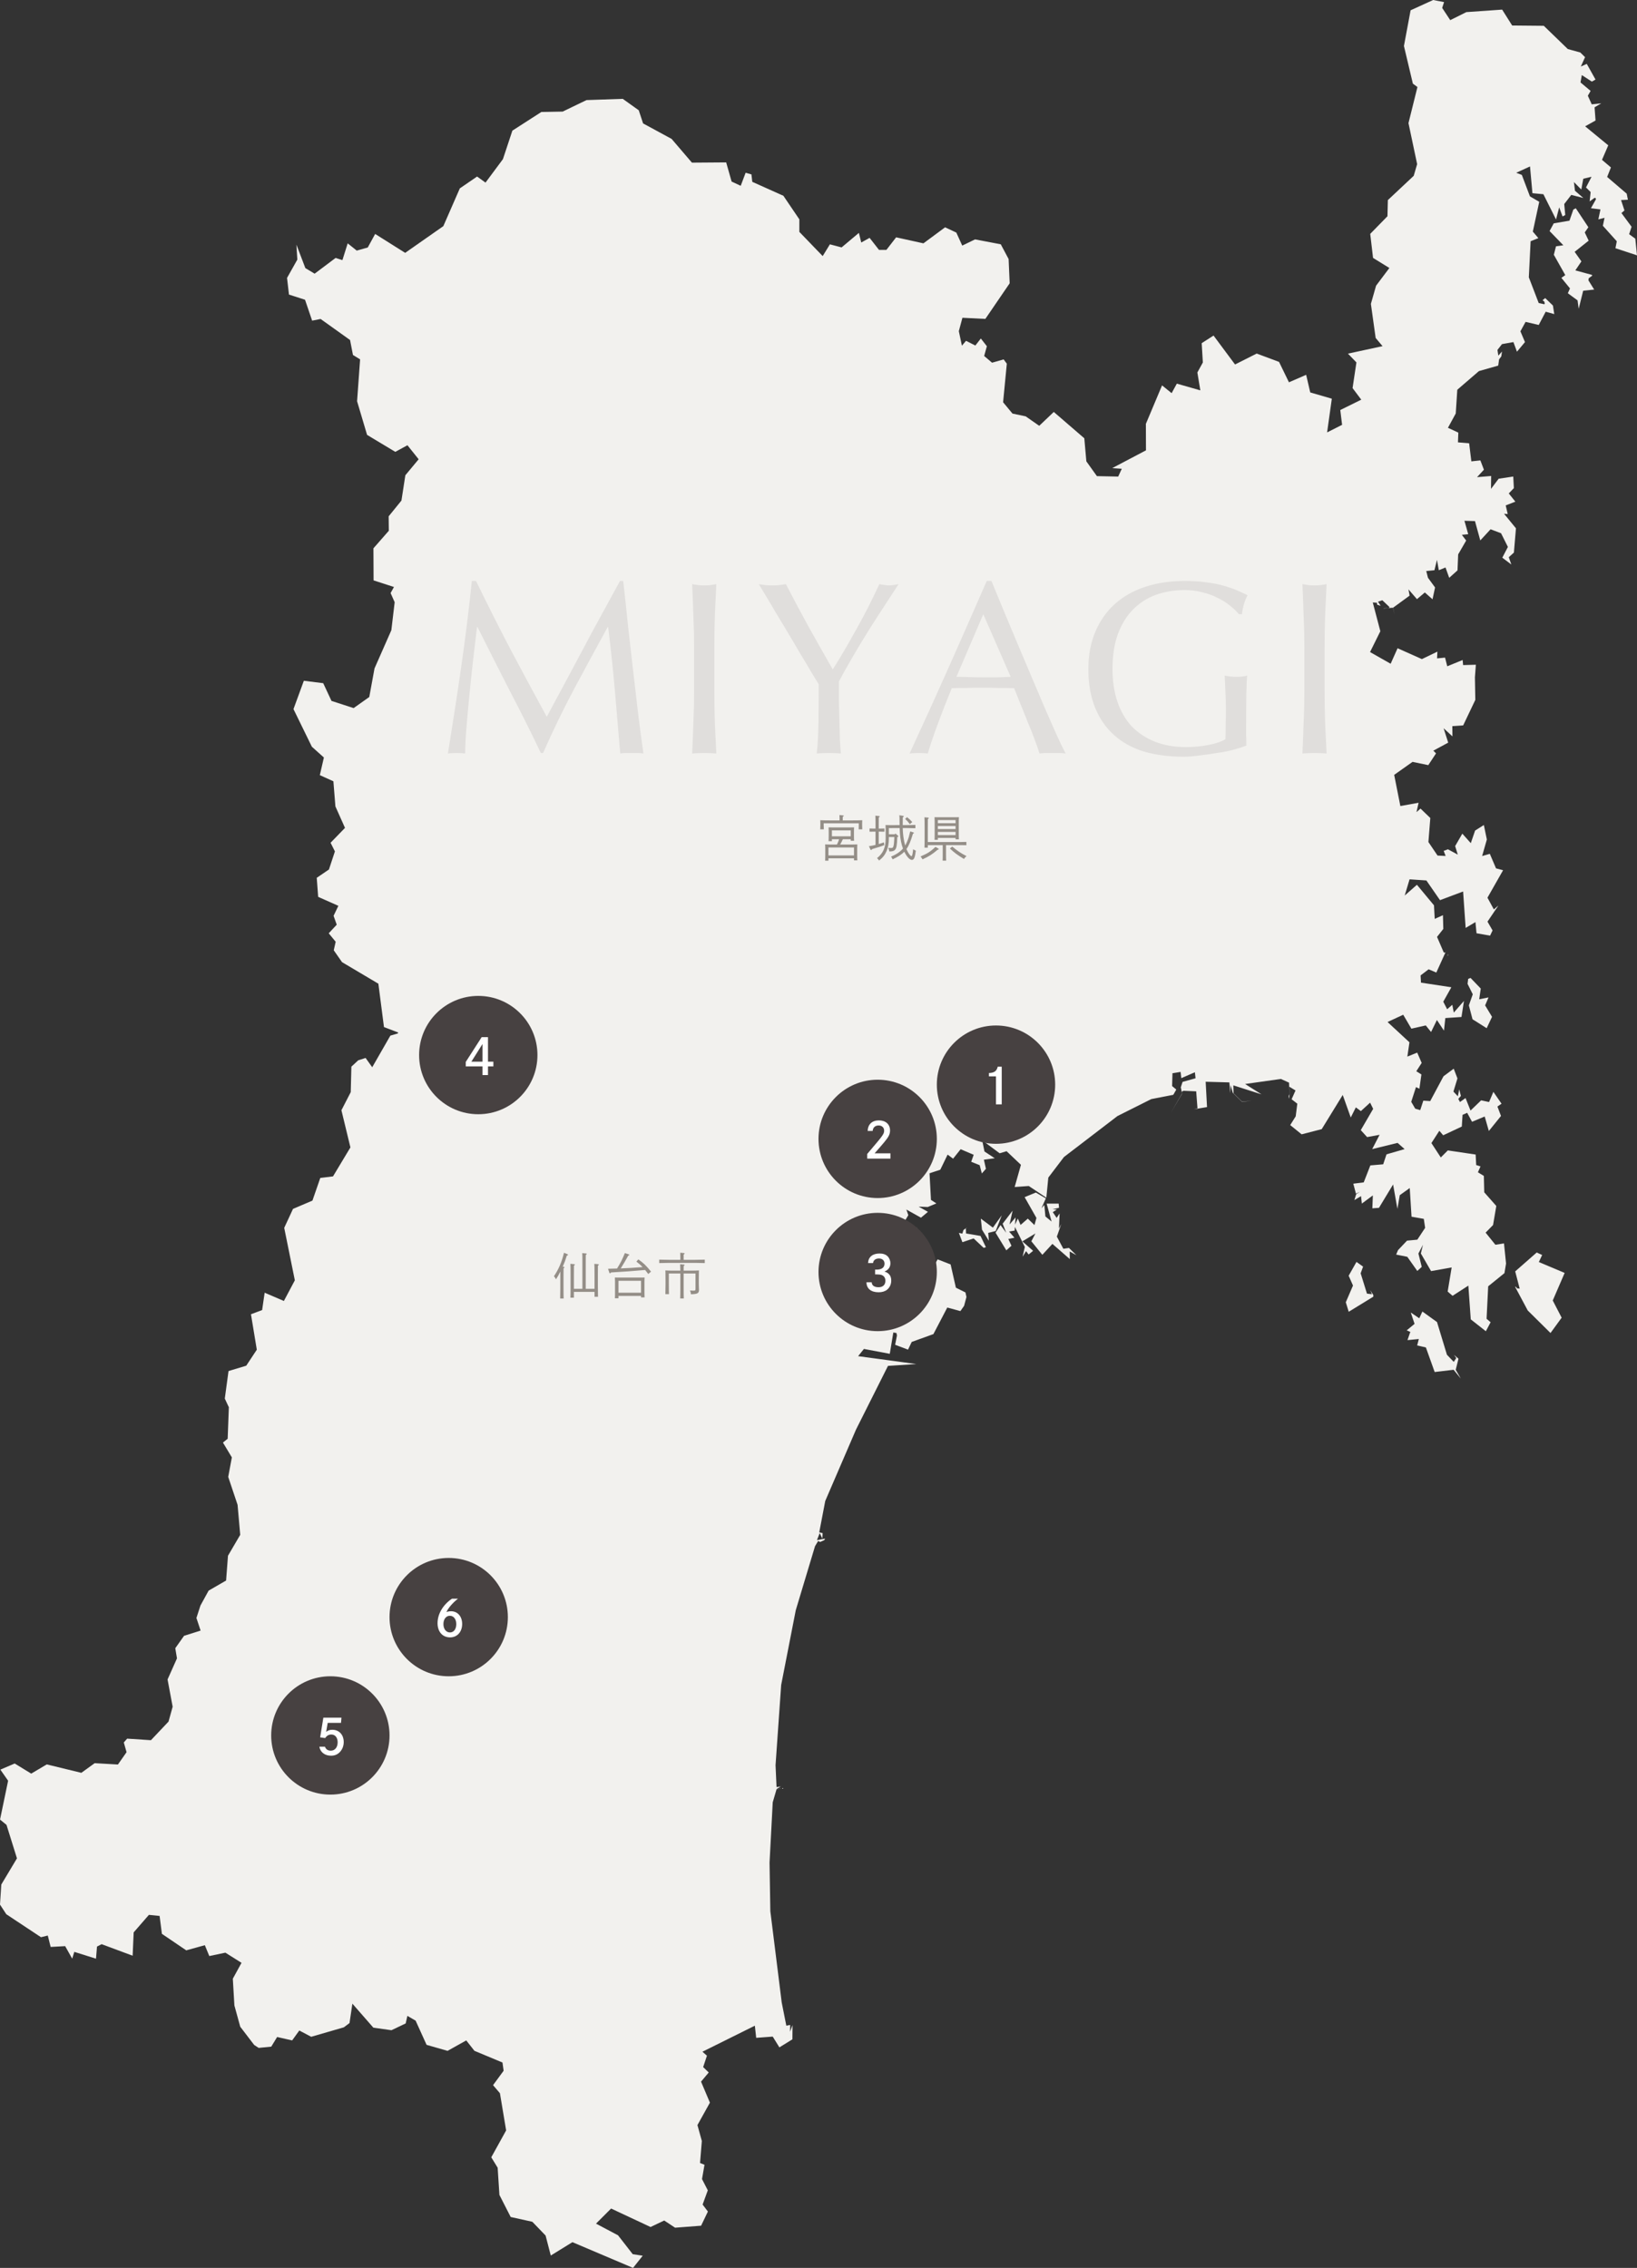
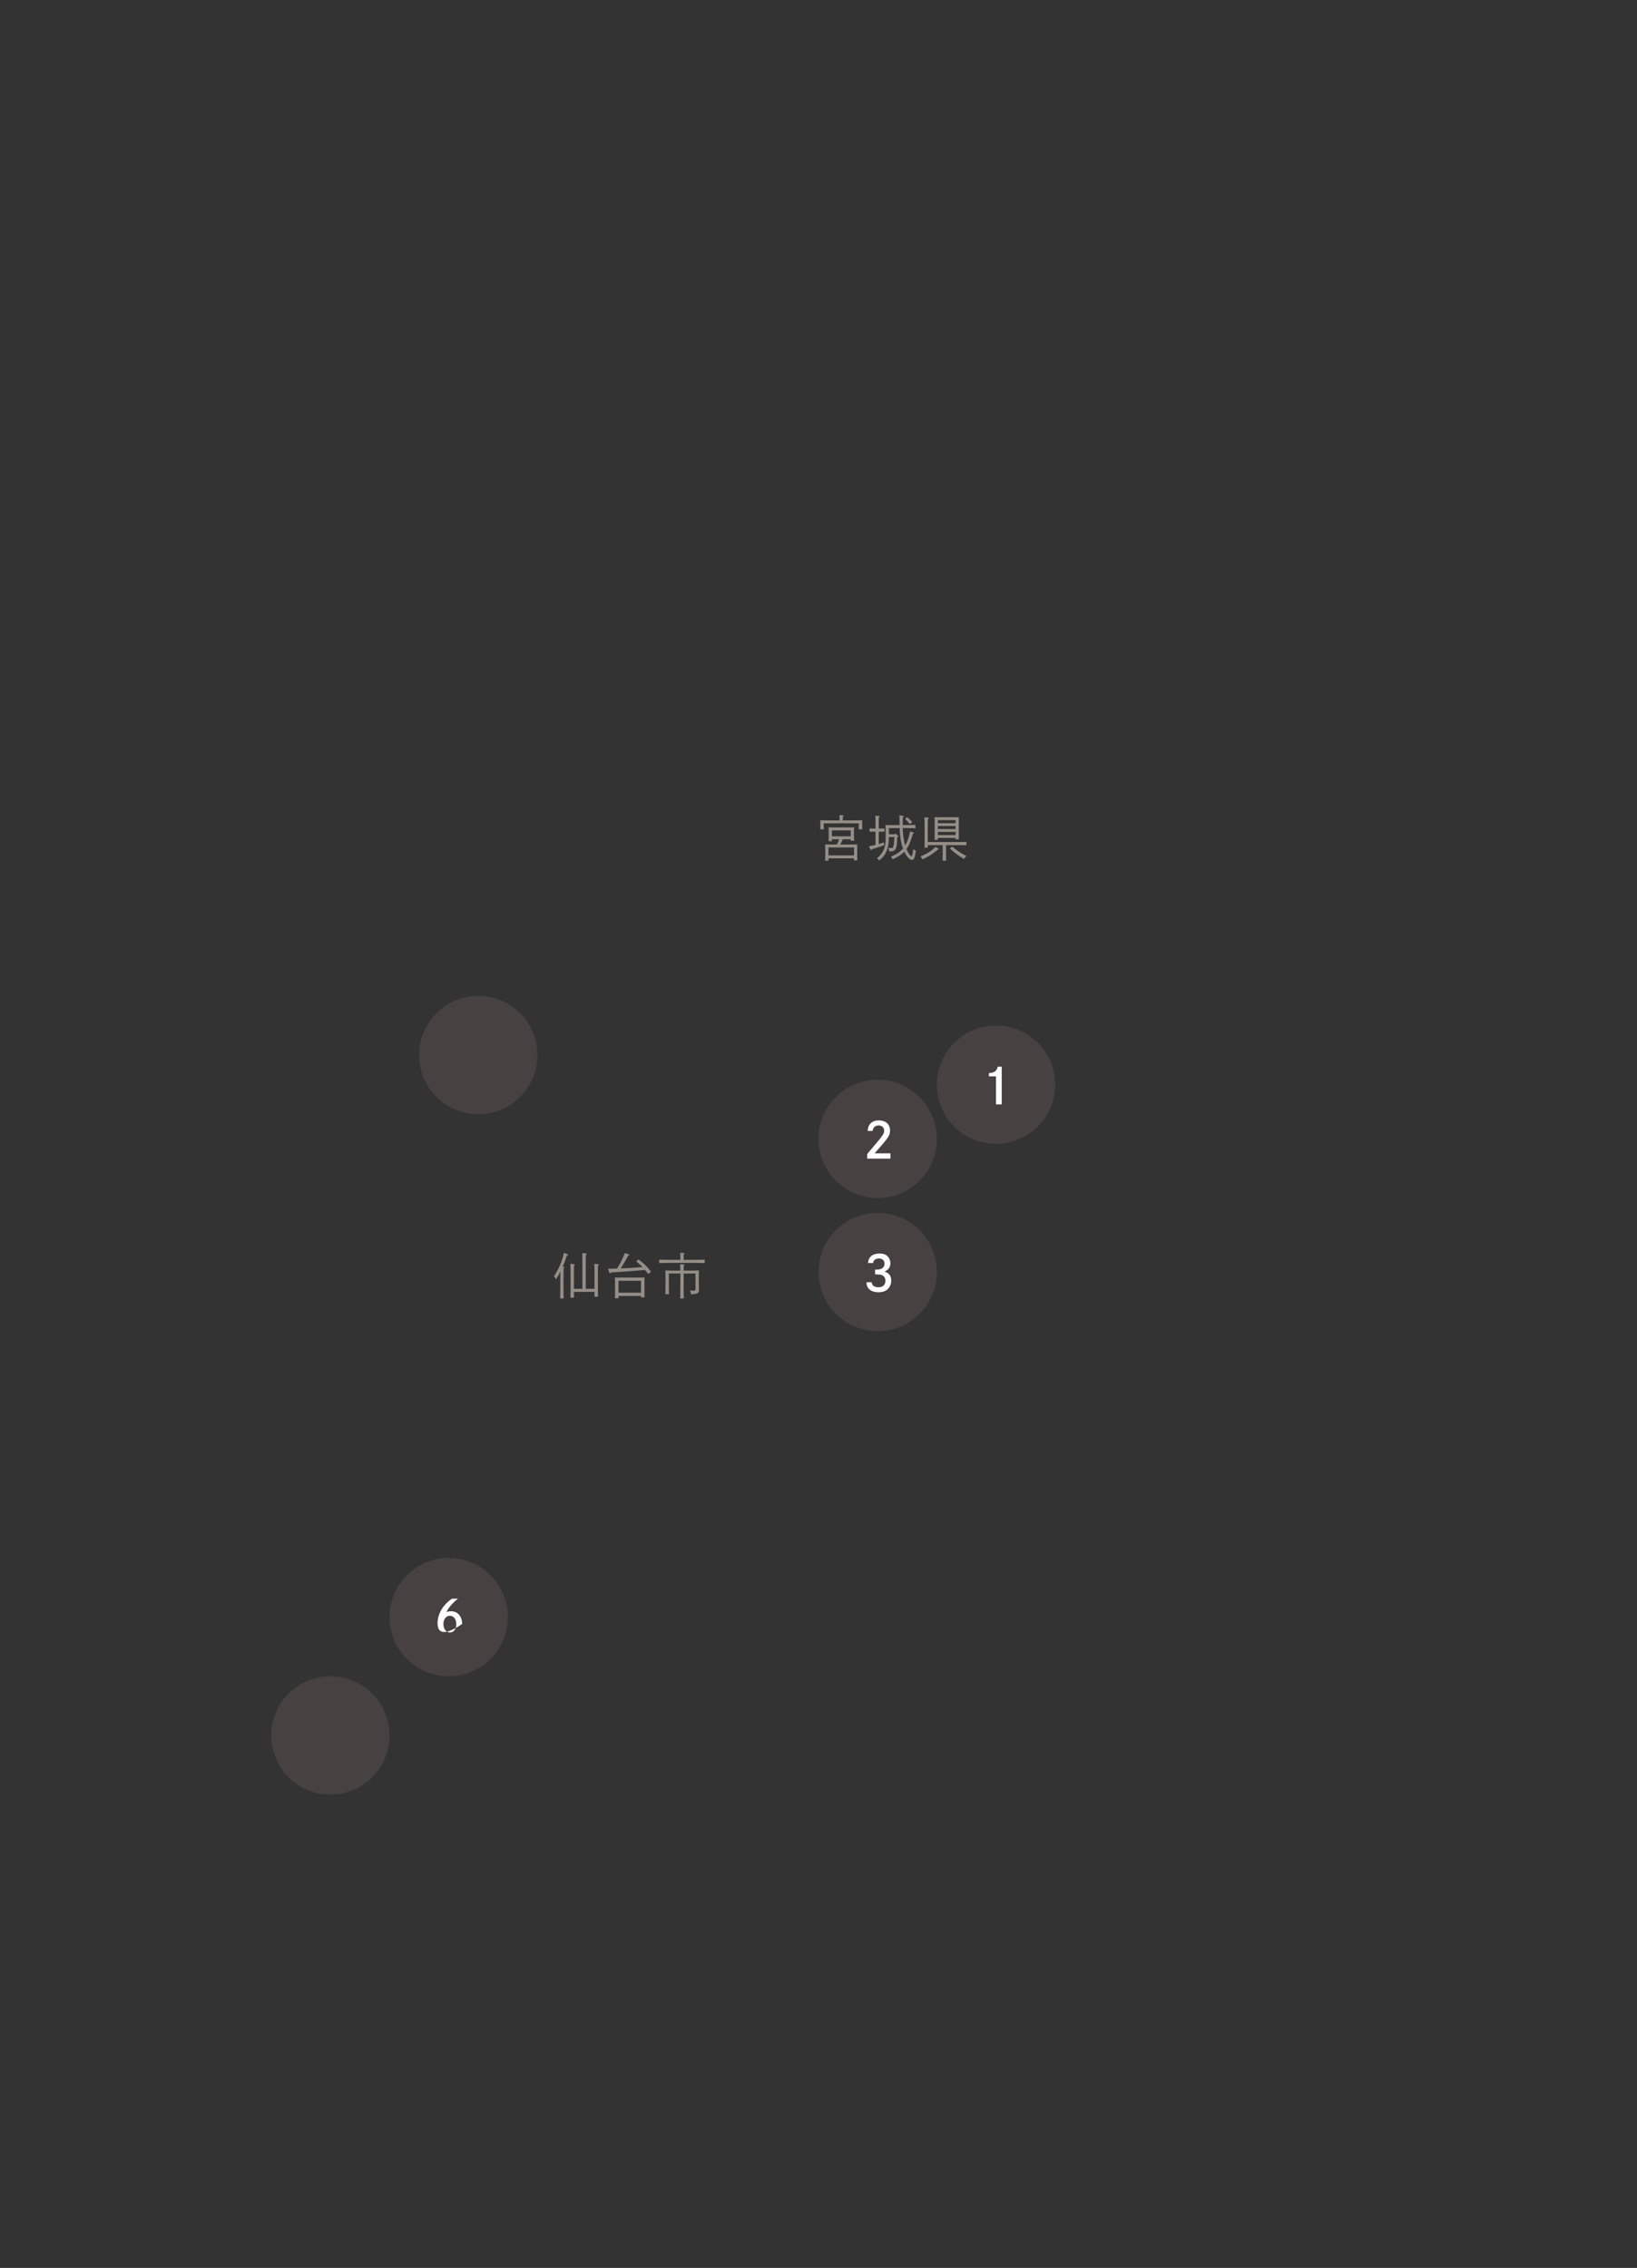
<svg xmlns="http://www.w3.org/2000/svg" width="332" height="460" viewBox="0 0 332 460" fill="none">
  <rect x="0" y="0" width="332" height="460" fill="#333333" stroke="none" />
-   <path fill-rule="evenodd" clip-rule="evenodd" d="M293.662 193.828L293.699 193.482L293.57 193.813H293.656V193.82L293.662 193.828ZM298.244 198.354L297.759 198.546L297.636 199.554L298.693 201.674L297.9 203.919L298.643 206.738L301.512 208.548L302.599 206.244L301.198 203.926L301.886 202.307L299.995 202.682L300.314 200.511L298.25 198.362L298.244 198.354ZM319.587 42.248L319.09 42.506L318.304 44.758L315.116 45.303L314.268 46.863L317.063 49.749L315.57 49.962L315.134 51.677L317.456 55.799L316.664 56.358L318.408 58.5L317.972 59.479L319.943 60.922L320.177 62.629L321.086 58.964L323.315 58.736L322.148 56.859L322.21 56.432L322.91 55.924L322.879 55.762L319.495 54.842L320.723 53.017L319.354 51.081L322.198 48.814L321.405 47.143L322.136 46.09L319.587 42.241V42.248ZM288.479 266.011L287.84 267.387L286.12 266.217L286.888 268.52L285.291 269.838L286.028 270.147L285.451 271.818L287.754 271.59L287.416 272.9L289.185 273.305L290.966 278.288L294.811 277.831L296.266 279.62L295.235 277.839L295.794 275.586L294.885 274.813L295.345 275.446L294.835 276.234L293.453 274.784L291.439 268.152L288.466 266.011H288.479ZM311.664 254.043L307.297 257.877L308.206 261.373L307.709 261.322L307.396 260.983L307.279 261.005L309.84 265.804L314.459 270.375L316.719 267.269L314.913 263.78L317.327 258.186L312.094 255.978L312.764 254.55L311.67 254.05L311.664 254.043ZM210.077 241.883L207.805 242.818L210.2 247.036L209.801 248.478L208.45 247.175L206.982 248.456L206.429 247.161L205.864 248.397L205.975 246.932L204.746 248.353L205.366 245.556L203.346 248.206L204.077 250.046L202.916 248.478L201.909 250.031L204.095 253.608L205.133 252.674L204.494 251.305L205.741 251.047L204.654 249.796L205.778 249.604L205.833 248.854L207.848 252.924L207.393 254.896L208.093 253.77L208.616 254.447L209.525 253.704L207.344 251.79L209.991 250.186L209.168 251.768L211.398 254.514L213.437 252.298L216.968 255.382L216.944 253.836L218.301 254.587L216.784 253.115L215.66 253.292L214.34 250.826L215.23 248.279L214.764 249.177L214.899 246.13L214.297 247.021L213.517 245.858L214.34 245.343L213.486 245.276L214.782 244.975L214.708 244.128H212.27L213.271 247.764L212.018 246.734L211.803 244.415L211.214 245.07L212.104 243.068L210.077 241.883ZM46.414 285.368L46.175 291.823L45.217 292.596L47.022 295.606L46.285 299.559L48.183 305.226L48.718 311.313L46.236 315.553L45.855 320.58L42.312 322.626L40.653 325.651L39.836 328.176L40.684 330.73L37.33 331.79L35.549 334.307L35.893 336.368L33.983 340.645L35.015 346.172L34.18 349.19L30.611 352.966L25.79 352.649L25.108 353.422L25.667 355.395L23.916 357.897L19.2 357.625L16.497 359.583L9.483 357.875L6.332 359.745L2.979 357.691L0.074 358.935L1.646 361.187L0.006 369.063L1.321 370.145L3.439 376.931L0.264 382.238L0 386.308L1.278 388.266L8.31 392.925L9.692 392.587L10.275 394.898L13.217 394.736L14.642 397.282L15.072 395.899L19.47 397.282L19.672 394.824L20.612 394.338L26.901 396.679L27.11 391.946L30.2 388.391L32.368 388.612L32.835 392.241L37.773 395.59L41.544 394.544L42.447 396.745L45.708 396.061L48.982 398.121L47.219 401.345L47.538 406.77L48.724 411.083L51.549 414.778L52.464 415.374L55.013 415.124L56.205 413.166L59.251 413.858L60.7 411.849L63.114 413.122L69.741 411.201L70.884 410.34L71.467 406.402L75.723 411.274L79.39 411.79L82.277 410.413L82.621 408.882L84.291 409.847L86.515 414.756L90.771 415.978L94.561 413.858L96.219 415.97L101.906 418.34L102.14 420.011L99.996 422.933L101.39 424.567L102.649 432.112L99.634 437.566L100.93 439.678L101.286 445.198L103.571 449.673L107.962 450.645L110.652 453.435L111.703 457.49L116.094 454.781L128.39 460L130.349 457.527L128.323 457.218L125.344 453.39L120.879 451.02L123.937 447.958L131.94 451.705L134.71 450.387L136.915 451.845L142.191 451.44L143.567 448.569L142.498 447.149L143.548 444.264L142.375 441.982L142.879 439.082L141.976 438.721L142.338 434.253L141.448 431.03L143.978 426.481L142.179 422.219L143.739 420.364L142.609 419.268L143.376 416.957L142.461 416.154L153.093 410.87L153.363 413.335L156.717 413.085L158.068 415.271L160.709 413.637L160.733 410.752L160.23 412.091L160.254 410.722L159.474 410.87L158.541 406.174L156.231 387.648L156.072 377.8L156.717 365.567L157.497 362.895L158.762 362.681L157.509 362.858L158.338 362.35L157.49 362.475L157.288 358.037L158.43 341.763L161.391 326.594L165.297 313.61L165.936 312.55L166.316 312.763L167.17 312.395L167.336 312.064L165.69 312.381L166.243 310.96L166.783 312.072L166.838 310.968L166.15 310.806L167.367 304.446L173.601 289.976L180.093 277.044L185.835 276.668L174.037 275.071L175.21 273.606L180.455 274.593L181.174 270.272L181.818 270.375L181.88 270.765L181.917 270.854L181.542 272.767L184.159 273.746L184.902 272.186L189.305 270.596L192.118 265.208L194.778 265.93L195.527 264.862L196.006 263.066L195.804 262.146L193.863 261.182L192.794 256.464L190.153 255.434L188.304 258.79L186.664 258.039L185.841 258.562L186.241 260.233L185.184 258.856L182.82 261.094L185.061 256.722L179.957 256.405L184.509 254.948L186.996 252.217L185.547 250.009L185.983 248.964L183.428 250.973L183.851 249.487L182.684 249.038L184.214 246.476L183.827 245.335L186.787 246.984L188.194 245.799L186.314 244.739L188.157 244.82L189.907 244.091L188.808 243.377L188.519 237.975L190.7 237.254L192.186 234.192L193.298 235.016L194.827 233.095L197.474 234.229L196.97 235.642L198.69 236.334L199.126 238.012L199.955 237.07L199.544 235.222L201.743 234.928L199.661 233.559L199.2 231.292L202.738 233.919L204.144 233.5L207.055 236.26L205.784 240.764L208.646 240.558L212.209 242.928L212.608 238.851L215.783 234.677L226.636 226.368L233.49 222.93L237.955 222.062L238.563 220.995L237.716 220.288L237.79 217.682L239.442 217.417L239.577 218.683L242.335 217.484L242.47 218.706L239.835 219.442L239.479 220.538L239.73 221.782L237.464 225.713L239.736 221.841L239.706 221.407L240.025 221.245L242.599 221.355L242.863 224.807L242.156 224.991L244.797 224.55L244.521 219.412L249.33 219.545L249.508 221.709L249.576 220.089L250.018 221.65L251.897 223.49L253.832 223.269L251.897 223.446L250.165 221.745L250.129 220.141L255.841 221.966L252.518 219.868L259.777 218.845L261.43 219.596L261.516 221.937L261.362 222.261L261.338 222.445L261.411 222.864L261.528 221.937L261.485 220.42L262.744 221.179L261.952 222.967L263.106 223.858L262.781 226.427L261.669 228.2L263.985 230.077L268.057 229.025L272.319 222.091L273.947 226.662L274.979 224.609L275.998 225.367L277.871 223.652L278.492 224.91L275.98 229.223L277.263 230.637L279.794 230.173L278.295 233.073L283.442 231.814L284.873 233.073L281.2 234.133L280.525 236.157L277.921 236.378L276.576 239.822L274.463 240.087L274.997 242.104L275.82 241.736L275.052 242.2L274.684 243.414L276.035 242.612L276.195 244.121L278.43 242.465L278.326 245.085L279.665 244.989L282.533 240.249L283.411 245.195L283.884 242.421L285.911 240.971L286.274 246.785L288.761 247.22L289.031 249.045L287.447 251.444L285.358 251.643L283.534 253.564L283.154 254.469L285.414 254.918L287.441 257.789L288.343 256.965L287.668 254.256L288.589 252.482L288.165 254.241L290.235 257.818L294.412 257.075L293.601 261.97L294.596 262.831L297.796 260.763L298.287 267.608L301.346 270.015L302.31 268.189L301.493 267.49L301.819 260.902L305.117 258.231L305.442 256.28L305.025 252.202L303.281 252.475L301.297 250.016L302.808 248.471L303.465 244.607L301.02 241.839L300.94 238.512L299.737 237.776L300.259 236.584L299.387 236.311L299.276 234.177L293.632 233.338L292.207 234.766L290.303 231.851L291.912 229.356L292.692 230.269L296.469 228.502L296.617 226.125L297.556 225.713L298.545 227.531L301.112 226.463L301.954 229.4L304.417 226.346L303.692 224.439L304.527 223.865L302.875 221.466L301.997 223.527L300.388 223.181L298.238 225.256L297.225 222.717L296.095 223.527L295.757 222.886L296.285 222.29L295.947 220.958L295.665 222.356L294.768 221.407L295.585 218.735L294.829 216.762L292.759 218.301L290.063 223.335L288.663 223.247L288.036 225.168L287.023 224.873L286.212 223.482L287.176 220.494L287.87 220.825L288.276 217.933L287.244 217.278L288.331 215.592L287.422 213.502L285.426 214.311L285.85 211.411L281.409 207.297L284.585 205.818L286.243 208.644L289.16 207.989L290.235 209.321L291.421 206.892L292.852 209.049L293.128 206.495L296.402 206.274L296.905 203.021L294.842 205.383L294.541 203.801L293.496 204.706L292.71 203.175L294.35 200.246L288.19 199.311L288.11 197.846L289.738 196.602L291.298 197.265L293.128 193.231L293.159 193.084L293.091 193.217L292.802 193.18L291.445 190.03L292.716 188.418L292.643 185.628L290.978 186.379L290.825 183.626L287.367 179.46L284.892 181.639L285.874 178.356L289.283 178.584L292.047 182.581L296.733 180.822L297.249 188.212L299.233 187.027L299.454 189.294L302.2 189.779L302.709 188.719L301.677 186.938L303.882 183.678L302.967 184.458L301.671 182.08L304.841 176.509L303.409 176.133L302.15 173.182L300.59 173.631L301.548 170.274L300.94 167.338L299.165 168.464L298.293 171.018L296.574 169.089L295.118 171.614L295.652 173.344L293.656 172.262L292.796 172.586L293.189 173.616L291.549 173.535L289.695 170.79L290.082 165.917L288.092 164.003L287.281 164.725L287.705 162.826L284.007 163.488L282.754 157.166L286.476 154.531L289.67 155.193L291.242 152.808L290.696 152.256L293.711 150.63L292.778 147.708L294.571 149.364L294.547 147.281L296.746 147.133L299.208 141.959L299.129 137.388L299.319 134.827L296.733 134.901L296.635 133.87L293.515 135.143L293.073 133.384L291.451 133.539L291.519 132.17L288.374 133.686L283.442 131.485L282.036 134.628L277.859 132.258L279.947 128.033L278.412 122.197L279.253 122.255L279.309 122.653L280.015 122.881L279.462 122.049L280.347 121.748L281.821 123.146L281.643 123.323L280.672 123.367L280.586 123.411L282.49 123.264L282.865 124.714L282.515 123.271L285.881 120.813L285.653 119.547L287.373 121.527L288.97 120.172L290.53 121.556L291.046 119.157L289.603 117.184L289.259 115.823L290.917 115.661L291.433 113.563L291.807 115.661L293.165 115.101L293.914 117.199L295.597 115.69L295.732 112.444L297.354 109.64L296.475 108.477L297.771 108.352L297.003 105.628L299.141 105.695L300.216 109.618L302.304 107.351L304.429 108.16L305.817 110.935L304.681 113.114L306.511 114.498L305.995 113.018L307.033 112.083L307.451 107.159L305.037 104.208L305.78 104.267L305.375 102.515L307.328 101.75L305.995 100.086L307.027 99.004L306.904 96.656L303.944 97.098L302.39 99.159L302.421 96.546L299.559 96.781L300.953 95.272L300.234 93.381L298.404 93.579L297.956 89.914L295.689 89.723L295.763 87.75L293.656 86.771L295.241 83.864L295.554 79.05L299.945 75.267L303.852 74.156L304.03 72.89L304.478 72.286L304.619 71.3L303.876 72.132L303.698 70.976L304.619 69.798L306.935 69.386L307.654 71.337L309.281 69.386L308.354 67.2L309.404 65.286L312.07 65.912L313.482 63.225L315.22 63.711L314.95 61.974L313.384 60.458L312.843 60.9L313.175 61.135L313.304 61.569L313.194 61.709L312.063 61.459L310.061 56.248L310.424 48.932L311.996 48.299L310.872 46.974L312.174 40.931L310.288 39.834L308.642 35.477L307.5 35.043L310.301 33.762L310.792 39.187L313.015 39.393L315.577 44.515L316.221 42.057L316.897 43.904L317.45 43.61L317.241 41.387L318.672 39.532L321.117 40.158L319.421 38.693L319.206 36.927L320.705 38.443L321.104 36.25L322.775 35.86L321.657 38.024L322.597 38.951L322.394 40.857L323.365 40.151L323.567 40.136L323.684 40.408L322.658 42.234L324.587 42.477L324.163 44.493L325.416 44.177L325.078 45.796L327.903 48.939L327.627 50.345L332 51.787L331.656 48.409L330.403 47.504L330.901 45.995L328.843 43.213L329.457 42.683L328.763 40.578L330.157 40.511L329.912 39.282L325.944 35.889L326.712 33.961L324.9 32.422L326.171 29.478L321.485 25.621L323.592 24.444L323.395 21.772L324.753 20.955L322.818 21.161L322.032 19.417L322.591 18.438L320.545 16.723L320.809 15.229L322.842 16.553L323.586 16.134L321.811 12.954L320.607 13.499L321.467 11.593L320.496 10.643L317.972 9.951L313.095 5.233L306.683 5.174L304.65 1.95L297.39 2.458L294.123 4.085L292.489 1.605L292.87 0.427L290.659 0L286.083 2.09L284.732 9.326L286.544 16.966L287.471 17.65L285.653 24.974L287.41 33.291L286.716 35.661L281.471 40.585L281.391 43.86L277.896 47.438L278.467 52.31L281.778 54.356L279.081 57.948L278.031 61.636L278.995 68.547L280.396 70.21L273.376 71.727L275.095 73.508L274.315 78.719L276.078 81.067L271.822 83.165L272.19 86.168L269.15 87.706L270.108 80.868L265.729 79.595L264.9 76.025L261.411 77.541L259.403 73.405L254.87 71.712L250.479 73.927L246.118 68.061L243.716 69.607L243.95 73.523L242.838 75.547L243.44 79.175L238.674 77.814L237.618 79.742L235.677 78.167L232.397 85.969L232.415 91.342L225.567 94.949L227.508 95.081L226.783 96.663L222.465 96.575L220.322 93.572L219.91 88.898L213.719 83.555L210.765 86.366L208.014 84.445L205.342 83.886L203.438 81.59L204.193 73.765L203.548 72.897L201.202 73.567L199.599 72.205L200.146 70.225L198.924 68.657L197.812 70.085L195.926 69.128L195.085 70.115L194.458 67.171L195.189 64.455L199.839 64.683L204.771 57.462L204.556 52.538L202.965 49.55L197.751 48.556L195.152 49.815L193.949 47.172L191.676 46.105L187.279 49.358L181.745 48.137L179.773 50.683H178.268L176.364 48.247L174.669 49.189L174.19 47.239L170.683 50.183L168.312 49.557L166.851 51.942L162.115 47.033V44.486L158.878 39.709L152.571 36.883L152.399 35.374L151.22 35.043L150.225 37.685L148.376 36.824L147.276 32.938L140.33 32.989L136.209 28.175L130.423 25.033L129.545 22.368L126.302 20.05L118.95 20.3L114.116 22.633L109.792 22.714L103.915 26.497L101.998 32.282L98.467 37.037L96.759 35.808L93.258 38.208L89.911 45.87L82.172 51.287L76.086 47.452L74.587 50.198L72.352 50.831L70.515 49.358L69.446 52.759L68.064 52.317L63.808 55.512L61.929 54.378L60.117 49.623L60.301 52.656L58.213 56.373L58.606 59.751L61.861 60.797L63.304 65.036L65.024 64.698L70.994 68.966L71.584 71.999L73.033 72.89L72.419 81.383L74.446 88.207L80.17 91.651L82.633 90.311L84.906 93.153L82.209 96.398L81.417 101.529L78.825 104.723L78.856 107.653L75.736 111.215L75.766 117.721L79.9 119.061L79.218 120.29L80.041 122.145L79.372 127.82L75.957 135.57L74.894 141.37L71.719 143.623L67.229 142.165L65.552 138.573L61.622 138.08L59.521 143.829L63.249 151.461L65.688 153.647L64.865 157.225L67.616 158.468L68.022 163.562L69.968 167.919L67.045 170.937L67.923 172.689L66.713 176.361L64.238 178.047L64.527 181.911L68.623 183.729L67.653 185.753L68.292 187.557L66.67 189.301L68.077 191.016L67.69 192.746L69.367 195.152L76.737 199.524L77.873 208.32L80.76 209.424L80.674 209.615L79.169 210.057L75.49 216.468L74.145 214.584L72.653 215.062L71.264 216.35L71.135 221.517L69.244 225.19L71.068 232.727L67.536 238.608L64.957 238.924L63.366 243.517L59.423 245.203L57.642 249.045L59.797 259.688L57.574 263.876L53.674 262.198L53.164 265.723L50.898 266.57L52.083 273.761L49.94 277.007L46.347 278.089L45.591 283.675L46.359 285.324H46.365L46.414 285.368ZM275.108 255.956L273.523 258.753L274.401 260.748L272.94 264.141L273.535 266.069L278.523 263.007V262.669L277.89 261.683L278.246 262.507L277.233 262.389L275.955 258.267L276.447 256.906L275.102 255.949L275.108 255.956ZM195.883 249.155L196.141 249.052L195.976 249.074L195.398 249.487L195.171 250.215L194.471 250.068L195.183 251.952L197.468 251.194L199.489 253.1L199.955 252.975L198.856 250.686L195.926 250.186L195.883 249.148V249.155ZM203.18 246.476L201.368 249.001L198.924 247.175L199.157 249.413L200.551 251.673L200.422 250.068L201.939 249.685L203.174 246.476H203.18Z" fill="#F2F1EE" />
  <path d="M114.125 256.921L114.325 256.941C114.425 256.951 114.485 256.991 114.485 257.051C114.485 257.101 114.425 257.161 114.295 257.241C114.295 257.431 114.295 257.431 114.285 258.951V261.331C114.285 262.251 114.295 262.931 114.315 263.381H113.605C113.625 262.931 113.635 262.251 113.635 261.331V257.911C113.305 258.611 113.155 258.881 112.755 259.481C112.575 259.131 112.535 259.061 112.345 258.861C113.315 257.411 113.905 256.041 114.385 254.101L115.055 254.371C115.155 254.411 115.195 254.451 115.195 254.521C115.195 254.591 115.165 254.621 114.955 254.681C114.655 255.661 114.505 256.061 114.125 256.921ZM118.795 261.411H120.575V258.431C120.575 257.291 120.565 256.661 120.535 256.351L121.295 256.411C121.395 256.421 121.455 256.461 121.455 256.521C121.455 256.571 121.395 256.631 121.265 256.711C121.265 256.901 121.265 256.901 121.255 258.431V260.971C121.255 261.891 121.265 262.571 121.285 263.021H120.575V262.031H116.395V263.211H115.685C115.705 262.761 115.715 262.071 115.715 261.161V258.421C115.715 257.281 115.705 256.651 115.675 256.341L116.425 256.411C116.535 256.421 116.595 256.451 116.595 256.511C116.595 256.561 116.535 256.621 116.405 256.701C116.395 256.891 116.395 256.891 116.395 258.421V261.411H118.115V255.671C118.115 254.881 118.115 254.461 118.085 254.171L118.825 254.241C118.935 254.251 118.995 254.281 118.995 254.341C118.995 254.401 118.935 254.451 118.805 254.541C118.795 254.771 118.795 255.041 118.795 255.671V261.411ZM123.575 258.131L123.315 257.341C123.915 257.331 124.525 257.321 125.145 257.291C125.945 255.991 126.095 255.671 126.735 254.161L127.525 254.421C127.595 254.451 127.635 254.481 127.635 254.531C127.635 254.601 127.625 254.611 127.415 254.671C126.725 255.911 126.655 256.041 125.895 257.271C127.375 257.211 128.855 257.131 130.325 257.001C129.935 256.601 129.535 256.241 129.065 255.891L129.465 255.441C130.565 256.231 130.965 256.611 132.035 257.921L131.475 258.411C131.255 258.111 131.045 257.841 130.845 257.591C128.375 257.811 126.305 257.961 123.925 258.091L123.845 258.181C123.795 258.241 123.755 258.271 123.705 258.271C123.645 258.271 123.605 258.231 123.575 258.131ZM125.435 262.851V263.321H124.705C124.725 263.091 124.735 262.751 124.735 262.261V260.001C124.735 259.681 124.715 259.301 124.705 259.121C125.055 259.131 125.355 259.131 125.805 259.131H129.625C130.075 259.131 130.385 259.131 130.735 259.121C130.715 259.301 130.705 259.681 130.705 260.001V262.111C130.705 262.581 130.715 262.921 130.735 263.151H130.005V262.851H125.435ZM125.435 262.201H130.005V259.781H125.435V262.201ZM137.975 255.531V255.011C137.975 254.551 137.975 254.431 137.955 254.091L138.665 254.151C138.785 254.161 138.845 254.191 138.845 254.251C138.845 254.311 138.795 254.371 138.655 254.451V255.531H140.945C141.535 255.531 142.415 255.511 142.935 255.491V256.191C142.415 256.171 141.535 256.151 140.945 256.151H135.685C135.105 256.151 134.225 256.171 133.695 256.191V255.491C134.225 255.511 135.105 255.531 135.685 255.531H137.975ZM138.655 257.721H140.275C140.795 257.721 141.365 257.711 141.755 257.681C141.735 257.991 141.735 257.991 141.725 259.631V260.421C141.725 260.621 141.745 261.121 141.755 261.481L141.765 261.611C141.765 262.321 141.445 262.491 140.115 262.511C140.095 262.151 140.065 262.051 139.925 261.751C140.215 261.771 140.375 261.781 140.615 261.781C141.015 261.781 141.055 261.741 141.055 261.371V258.301H138.655V261.321C138.655 262.241 138.665 262.931 138.685 263.371H137.945C137.965 262.931 137.975 262.241 137.975 261.321V258.301H135.645V260.131C135.655 262.071 135.655 262.071 135.675 262.491H134.945C134.955 262.101 134.975 261.161 134.975 260.541V259.631C134.965 257.991 134.965 257.991 134.945 257.681C135.335 257.711 135.915 257.721 136.445 257.721H137.975C137.965 257.051 137.955 256.641 137.935 256.421L138.685 256.491C138.785 256.491 138.845 256.531 138.845 256.591C138.845 256.641 138.795 256.701 138.665 256.781C138.655 256.921 138.655 256.941 138.655 257.721Z" fill="#948E87" />
-   <path d="M96.541 117.834C98.841 122.568 101.158 127.168 103.491 131.634C105.858 136.101 108.325 140.684 110.891 145.384C111.225 144.751 111.708 143.851 112.341 142.684C112.975 141.484 113.708 140.118 114.541 138.584C115.375 137.051 116.258 135.401 117.191 133.634C118.158 131.834 119.125 130.018 120.091 128.184C121.091 126.351 122.075 124.551 123.041 122.784C124.008 121.018 124.908 119.368 125.741 117.834H126.391C126.758 121.034 127.091 124.134 127.391 127.134C127.725 130.101 128.058 133.034 128.391 135.934C128.725 138.801 129.058 141.651 129.391 144.484C129.725 147.284 130.091 150.068 130.491 152.834C130.091 152.768 129.691 152.734 129.291 152.734C128.925 152.734 128.541 152.734 128.141 152.734C127.741 152.734 127.341 152.734 126.941 152.734C126.575 152.734 126.191 152.768 125.791 152.834C125.425 148.401 125.058 144.101 124.691 139.934C124.325 135.768 123.875 131.518 123.341 127.184H123.241C120.941 131.384 118.675 135.568 116.441 139.734C114.241 143.868 112.141 148.201 110.141 152.734H109.691C107.691 148.534 105.591 144.334 103.391 140.134C101.225 135.901 99.041 131.584 96.841 127.184H96.741C96.508 129.251 96.241 131.501 95.941 133.934C95.675 136.334 95.425 138.718 95.191 141.084C94.958 143.418 94.758 145.634 94.591 147.734C94.425 149.801 94.341 151.501 94.341 152.834C93.808 152.768 93.225 152.734 92.591 152.734C91.958 152.734 91.375 152.768 90.841 152.834C91.275 150.134 91.725 147.284 92.191 144.284C92.658 141.284 93.108 138.268 93.541 135.234C93.975 132.201 94.375 129.218 94.741 126.284C95.108 123.318 95.425 120.501 95.691 117.834H96.541ZM140.775 131.434C140.775 129.234 140.725 127.084 140.625 124.984C140.558 122.851 140.475 120.684 140.375 118.484C140.808 118.551 141.225 118.618 141.625 118.684C142.025 118.718 142.425 118.734 142.825 118.734C143.225 118.734 143.625 118.718 144.025 118.684C144.425 118.618 144.842 118.551 145.275 118.484C145.175 120.684 145.075 122.851 144.975 124.984C144.908 127.084 144.875 129.234 144.875 131.434V140.034C144.875 142.234 144.908 144.401 144.975 146.534C145.075 148.668 145.175 150.768 145.275 152.834C144.508 152.768 143.692 152.734 142.825 152.734C141.958 152.734 141.142 152.768 140.375 152.834C140.475 150.768 140.558 148.668 140.625 146.534C140.725 144.401 140.775 142.234 140.775 140.034V131.434ZM166.041 138.784C165.708 138.218 165.208 137.401 164.541 136.334C163.908 135.234 163.191 134.034 162.391 132.734C161.624 131.401 160.808 130.018 159.941 128.584C159.074 127.118 158.241 125.734 157.441 124.434C156.674 123.101 155.974 121.918 155.341 120.884C154.708 119.818 154.224 119.018 153.891 118.484C154.358 118.551 154.808 118.618 155.241 118.684C155.708 118.718 156.174 118.734 156.641 118.734C157.108 118.734 157.558 118.718 157.991 118.684C158.458 118.618 158.924 118.551 159.391 118.484C160.891 121.384 162.408 124.234 163.941 127.034C165.508 129.834 167.158 132.751 168.891 135.784C169.658 134.584 170.458 133.268 171.291 131.834C172.124 130.401 172.958 128.934 173.791 127.434C174.624 125.934 175.424 124.434 176.191 122.934C176.958 121.401 177.674 119.918 178.341 118.484C179.174 118.651 179.824 118.734 180.291 118.734C180.758 118.734 181.408 118.651 182.241 118.484C180.641 120.918 179.208 123.118 177.941 125.084C176.674 127.051 175.558 128.834 174.591 130.434C173.624 132.034 172.774 133.484 172.041 134.784C171.308 136.051 170.674 137.201 170.141 138.234C170.141 139.468 170.141 140.784 170.141 142.184C170.174 143.584 170.208 144.968 170.241 146.334C170.274 147.668 170.308 148.918 170.341 150.084C170.408 151.218 170.474 152.134 170.541 152.834C169.774 152.768 168.958 152.734 168.091 152.734C167.224 152.734 166.408 152.768 165.641 152.834C165.841 151.101 165.958 149.001 165.991 146.534C166.024 144.068 166.041 141.484 166.041 138.784ZM193.973 137.284C194.84 137.284 195.74 137.301 196.673 137.334C197.606 137.368 198.506 137.384 199.373 137.384C200.306 137.384 201.24 137.384 202.173 137.384C203.106 137.351 204.04 137.318 204.973 137.284L199.423 124.584L193.973 137.284ZM216.123 152.834C215.656 152.768 215.206 152.734 214.773 152.734C214.373 152.734 213.94 152.734 213.473 152.734C213.006 152.734 212.556 152.734 212.123 152.734C211.723 152.734 211.29 152.768 210.823 152.834C210.59 152.068 210.273 151.151 209.873 150.084C209.473 148.984 209.023 147.851 208.523 146.684C208.056 145.484 207.573 144.284 207.073 143.084C206.573 141.851 206.106 140.684 205.673 139.584C204.606 139.551 203.523 139.534 202.423 139.534C201.323 139.501 200.223 139.484 199.123 139.484C198.09 139.484 197.073 139.501 196.073 139.534C195.073 139.534 194.056 139.551 193.023 139.584C191.956 142.184 190.99 144.668 190.123 147.034C189.256 149.368 188.606 151.301 188.173 152.834C187.606 152.768 186.99 152.734 186.323 152.734C185.656 152.734 185.04 152.768 184.473 152.834C187.173 147.001 189.806 141.201 192.373 135.434C194.94 129.668 197.523 123.801 200.123 117.834H201.073C201.873 119.768 202.74 121.868 203.673 124.134C204.606 126.368 205.556 128.634 206.523 130.934C207.49 133.234 208.456 135.518 209.423 137.784C210.39 140.051 211.29 142.168 212.123 144.134C212.99 146.068 213.756 147.801 214.423 149.334C215.123 150.868 215.69 152.034 216.123 152.834ZM251.277 124.584C250.777 123.984 250.143 123.384 249.377 122.784C248.643 122.184 247.81 121.668 246.877 121.234C245.977 120.768 244.96 120.401 243.827 120.134C242.727 119.834 241.543 119.684 240.277 119.684C238.21 119.684 236.277 120.001 234.477 120.634C232.71 121.268 231.16 122.251 229.827 123.584C228.527 124.884 227.493 126.551 226.727 128.584C225.993 130.584 225.627 132.968 225.627 135.734C225.627 138.168 225.96 140.368 226.627 142.334C227.293 144.301 228.26 145.968 229.527 147.334C230.827 148.668 232.393 149.701 234.227 150.434C236.093 151.168 238.193 151.534 240.527 151.534C241.227 151.534 241.96 151.501 242.727 151.434C243.493 151.368 244.227 151.268 244.927 151.134C245.66 151.001 246.327 150.834 246.927 150.634C247.56 150.434 248.093 150.201 248.527 149.934C248.56 148.934 248.577 147.934 248.577 146.934C248.61 145.934 248.627 144.918 248.627 143.884C248.627 142.718 248.593 141.551 248.527 140.384C248.493 139.218 248.443 138.101 248.377 137.034C249.21 137.201 250.01 137.284 250.777 137.284C251.143 137.284 251.51 137.268 251.877 137.234C252.243 137.201 252.593 137.134 252.927 137.034C252.86 137.801 252.81 139.018 252.777 140.684C252.743 142.318 252.727 144.484 252.727 147.184C252.727 147.851 252.727 148.534 252.727 149.234C252.76 149.901 252.777 150.568 252.777 151.234C252.077 151.501 251.193 151.784 250.127 152.084C249.093 152.351 247.977 152.568 246.777 152.734C245.61 152.934 244.427 153.101 243.227 153.234C242.06 153.401 240.993 153.484 240.027 153.484C237.06 153.484 234.377 153.134 231.977 152.434C229.61 151.701 227.593 150.584 225.927 149.084C224.26 147.584 222.977 145.718 222.077 143.484C221.177 141.251 220.727 138.668 220.727 135.734C220.727 132.901 221.193 130.384 222.127 128.184C223.06 125.951 224.377 124.068 226.077 122.534C227.777 121.001 229.827 119.834 232.227 119.034C234.66 118.234 237.343 117.834 240.277 117.834C241.977 117.834 243.477 117.934 244.777 118.134C246.11 118.301 247.277 118.534 248.277 118.834C249.31 119.134 250.21 119.451 250.977 119.784C251.743 120.118 252.427 120.434 253.027 120.734C252.76 121.201 252.51 121.801 252.277 122.534C252.077 123.268 251.943 123.951 251.877 124.584H251.277ZM264.543 131.434C264.543 129.234 264.493 127.084 264.393 124.984C264.326 122.851 264.243 120.684 264.143 118.484C264.576 118.551 264.993 118.618 265.393 118.684C265.793 118.718 266.193 118.734 266.593 118.734C266.993 118.734 267.393 118.718 267.793 118.684C268.193 118.618 268.609 118.551 269.043 118.484C268.943 120.684 268.843 122.851 268.743 124.984C268.676 127.084 268.643 129.234 268.643 131.434V140.034C268.643 142.234 268.676 144.401 268.743 146.534C268.843 148.668 268.943 150.768 269.043 152.834C268.276 152.768 267.459 152.734 266.593 152.734C265.726 152.734 264.909 152.768 264.143 152.834C264.243 150.768 264.326 148.668 264.393 146.534C264.493 144.401 264.543 142.234 264.543 140.034V131.434Z" fill="#E0DEDC" />
  <path d="M168.44 171.294H169.74C169.91 170.944 170.07 170.594 170.17 170.224H168.72V170.614H168.04C168.06 170.384 168.07 170.044 168.07 169.554V168.694C168.07 168.374 168.06 167.994 168.04 167.814C168.39 167.824 168.7 167.824 169.14 167.824H172.12C172.56 167.824 172.87 167.824 173.22 167.814C173.2 167.994 173.19 168.374 173.19 168.694V169.494C173.19 169.964 173.2 170.304 173.22 170.534H172.54V170.224H170.94C170.78 170.584 170.59 170.944 170.4 171.294H172.77C173.22 171.294 173.53 171.284 173.88 171.274C173.86 171.454 173.85 171.844 173.85 172.164V173.464C173.85 173.934 173.86 174.274 173.88 174.504H173.2V174.094H168.02V174.574H167.34C167.36 174.334 167.37 174.004 167.37 173.514V172.164C167.37 171.844 167.36 171.454 167.34 171.274C167.69 171.284 168 171.294 168.44 171.294ZM172.54 169.634V168.424H168.72V169.634H172.54ZM173.2 173.504V171.894H168.02V173.504H173.2ZM170.27 166.404V165.954C170.27 165.684 170.26 165.454 170.25 165.314L170.93 165.384C171.06 165.394 171.12 165.424 171.12 165.484C171.12 165.544 171.06 165.604 170.92 165.684V166.404H172.88C173.57 166.404 174.35 166.394 174.87 166.364C174.85 166.724 174.85 166.914 174.85 167.124V167.334C174.85 167.594 174.86 167.884 174.88 168.214H174.15C174.16 167.924 174.17 167.564 174.17 167.334V166.994H167.05V167.334C167.05 167.564 167.06 167.924 167.08 168.214H166.35C166.37 167.884 166.38 167.594 166.38 167.334V167.124C166.38 166.914 166.37 166.724 166.36 166.364C166.87 166.394 167.66 166.404 168.34 166.404H170.27ZM182.02 169.774L181.98 169.784C181.92 171.514 181.81 172.044 181.52 172.364C181.35 172.554 181.13 172.644 180.81 172.684C180.71 172.694 180.61 172.694 180.36 172.704C180.32 172.424 180.27 172.254 180.16 171.984C180.33 171.994 180.54 172.004 180.69 172.004C180.96 172.004 181.07 171.954 181.14 171.794C181.28 171.474 181.32 171.114 181.38 169.774H180.27V170.154C180.27 171.084 180.11 171.914 179.82 172.594C179.48 173.394 179.06 173.924 178.29 174.544C178.13 174.314 178.04 174.204 177.87 174.054C179.1 173.084 179.62 171.904 179.62 170.084V168.224C179.62 167.924 179.61 167.524 179.59 167.344C179.94 167.354 180.25 167.364 180.67 167.364L182.45 167.354C182.45 167.144 182.44 166.894 182.44 166.594C182.44 165.854 182.43 165.544 182.39 165.364L183.13 165.474C183.25 165.494 183.29 165.524 183.29 165.584C183.29 165.654 183.23 165.714 183.09 165.784C183.08 166.094 183.08 166.374 183.08 167.354H183.66C184.28 167.354 185.13 167.344 185.65 167.314V167.994C185.13 167.974 184.23 167.954 183.66 167.954H183.08C183.11 169.154 183.25 170.344 183.58 171.484C183.62 171.424 183.65 171.364 183.69 171.294C183.92 170.874 184.18 170.224 184.33 169.714C184.35 169.634 184.41 169.384 184.5 169.014C184.52 168.934 184.55 168.804 184.6 168.634L185.21 168.824C185.29 168.854 185.35 168.904 185.35 168.944C185.35 169.014 185.28 169.074 185.15 169.114C184.73 170.524 184.36 171.484 183.84 172.214C183.86 172.284 183.89 172.344 183.92 172.404C184.22 173.074 184.66 173.654 184.85 173.654C185 173.654 185.08 173.304 185.2 172.254C185.36 172.364 185.5 172.434 185.74 172.534C185.56 173.964 185.37 174.414 184.94 174.414C184.48 174.414 183.89 173.754 183.4 172.754C182.83 173.354 182.09 173.804 181.03 174.304C180.92 174.044 180.85 173.934 180.72 173.754C181.79 173.294 182.56 172.774 183.13 172.114C182.81 171.254 182.61 170.264 182.51 169.064C182.48 168.604 182.47 168.414 182.46 167.954L180.27 167.964V169.224H181.48L181.61 169.064L182.1 169.484C182.16 169.544 182.18 169.574 182.18 169.624C182.18 169.704 182.09 169.754 182.02 169.774ZM177.56 171.374V168.684H177.15C176.88 168.684 176.56 168.684 176.35 168.694V168.044C176.57 168.054 176.93 168.064 177.15 168.064H177.56V166.944C177.56 166.154 177.55 165.724 177.53 165.444L178.25 165.514C178.36 165.524 178.42 165.554 178.42 165.614C178.42 165.674 178.36 165.724 178.23 165.804C178.22 166.034 178.22 166.314 178.22 166.944V168.064H178.57C178.79 168.064 179.15 168.054 179.37 168.044V168.694C179.16 168.684 178.84 168.684 178.57 168.684H178.22V171.194C178.58 171.094 178.94 170.974 179.27 170.854L179.34 171.414C178.68 171.684 178.2 171.834 176.87 172.224C176.79 172.354 176.73 172.414 176.67 172.414C176.62 172.414 176.56 172.364 176.53 172.294L176.23 171.634C176.66 171.574 177.11 171.484 177.56 171.374ZM183.57 166.104L183.96 165.744C184.36 166.054 184.67 166.344 185.01 166.744L184.53 167.164C184.07 166.574 183.98 166.474 183.57 166.104ZM191.19 171.414H188.17V171.934H187.49C187.51 171.494 187.52 170.804 187.52 169.884V167.854C187.52 166.714 187.51 166.084 187.48 165.774L188.2 165.834C188.31 165.844 188.37 165.884 188.37 165.944C188.37 165.994 188.31 166.054 188.18 166.134C188.17 166.324 188.17 166.324 188.17 167.854V170.794H194.59C195 170.794 195.62 170.774 195.99 170.764V171.434C195.62 171.424 195 171.414 194.59 171.414H191.86V173.104C191.86 173.754 191.87 174.264 191.89 174.564H191.17C191.19 174.214 191.19 173.744 191.19 173.104V171.414ZM190.21 169.954V170.334H189.53C189.55 170.094 189.56 169.764 189.56 169.264V166.634C189.56 166.314 189.54 165.934 189.53 165.754C189.88 165.764 190.18 165.764 190.63 165.764H193.38C193.82 165.764 194.13 165.764 194.48 165.754C194.46 165.934 194.45 166.314 194.45 166.634V169.204C194.45 169.674 194.46 170.014 194.48 170.244H193.8V169.954H190.21ZM193.8 169.384V168.734H190.21V169.384H193.8ZM193.8 168.164V167.544H190.21V168.164H193.8ZM193.8 166.974V166.334H190.21V166.974H193.8ZM189.73 171.784L190.29 172.104C190.37 172.154 190.39 172.184 190.39 172.224C190.39 172.294 190.35 172.314 190.17 172.344C189.05 173.294 188.44 173.684 187.1 174.304C186.96 174.064 186.82 173.864 186.7 173.714C188.12 173.104 188.66 172.764 189.73 171.784ZM192.65 172.104L193.12 171.714C194.32 172.684 194.84 173.034 196.02 173.644C195.79 173.834 195.66 173.974 195.5 174.224C194.09 173.354 193.55 172.954 192.65 172.104Z" fill="#948E87" />
  <circle cx="67" cy="352" r="12" fill="#474141" />
-   <path d="M64.77 354.28H65.9C66.09 354.81 66.49 355.09 67.09 355.09C67.92 355.09 68.48 354.41 68.48 353.39C68.48 352.44 67.97 351.81 67.21 351.81C66.68 351.81 66.29 352.03 65.95 352.53L64.93 352.39L65.58 348.4H69.25L69.16 349.45H66.46L66.15 351.27C66.57 350.96 66.9 350.85 67.39 350.85C68.77 350.85 69.71 351.85 69.71 353.34C69.71 354.09 69.46 354.76 69 355.29C68.5 355.85 67.91 356.11 67.13 356.11C65.87 356.11 64.95 355.39 64.77 354.28Z" fill="white" />
  <circle cx="91" cy="328" r="12" fill="#474141" />
-   <path d="M91.67 324.26H92.89C91.85 325.05 90.89 326.17 90.54 326.98C90.8 326.87 91.12 326.81 91.48 326.81C92.81 326.81 93.73 327.86 93.73 329.39C93.73 331 92.73 332.11 91.28 332.11C89.75 332.11 88.74 330.97 88.74 329.23C88.74 327.36 89.85 325.48 91.67 324.26ZM91.26 331.11C92.03 331.11 92.54 330.43 92.54 329.42C92.54 328.42 92.01 327.73 91.24 327.73C90.46 327.73 89.93 328.42 89.93 329.42C89.93 330.41 90.48 331.11 91.26 331.11Z" fill="white" />
+   <path d="M91.67 324.26H92.89C91.85 325.05 90.89 326.17 90.54 326.98C90.8 326.87 91.12 326.81 91.48 326.81C92.81 326.81 93.73 327.86 93.73 329.39C89.75 332.11 88.74 330.97 88.74 329.23C88.74 327.36 89.85 325.48 91.67 324.26ZM91.26 331.11C92.03 331.11 92.54 330.43 92.54 329.42C92.54 328.42 92.01 327.73 91.24 327.73C90.46 327.73 89.93 328.42 89.93 329.42C89.93 330.41 90.48 331.11 91.26 331.11Z" fill="white" />
  <circle cx="97" cy="214" r="12" fill="#474141" />
-   <path d="M98.97 215.34H100.06V216.3H98.97V218.06H97.85V216.3H94.46V215.39L97.69 210.36H98.97V215.34ZM97.85 215.34V211.76L95.6 215.34H97.85Z" fill="white" />
  <circle cx="178" cy="258" r="12" fill="#474141" />
  <path d="M177.06 256.19H176.05C176.11 254.96 176.96 254.25 178.38 254.25C179.08 254.25 179.62 254.43 180 254.8C180.36 255.15 180.58 255.68 180.58 256.22C180.58 257.02 180.19 257.57 179.38 257.91C180.31 258.2 180.75 258.79 180.75 259.75C180.75 260.49 180.44 261.17 179.9 261.6C179.46 261.94 178.9 262.11 178.19 262.11C176.65 262.11 175.74 261.37 175.73 260.08H176.79C176.81 260.73 177.3 261.09 178.19 261.09C179.06 261.09 179.57 260.6 179.57 259.77C179.57 259.21 179.3 258.8 178.81 258.61C178.59 258.53 178.18 258.48 177.72 258.48L177.48 258.49V257.51C177.62 257.52 177.68 257.52 177.77 257.52C178.82 257.52 179.39 257.09 179.39 256.31C179.39 255.67 178.96 255.26 178.26 255.26C177.57 255.26 177.12 255.61 177.06 256.19Z" fill="white" />
  <circle cx="178" cy="231" r="12" fill="#474141" />
  <path d="M176.98 229.39H175.97C176.02 228.04 176.86 227.25 178.26 227.25C179.63 227.25 180.51 228.05 180.51 229.29C180.51 230.02 180.26 230.55 179.41 231.58C178.98 232.1 178.43 232.74 177.38 233.93H180.59V235H175.88V234.06C176.05 233.85 176.05 233.85 176.65 233.15C179.08 230.3 179.31 229.97 179.31 229.33C179.31 228.7 178.86 228.28 178.2 228.28C177.49 228.28 177.06 228.67 176.98 229.39Z" fill="white" />
  <circle cx="202" cy="220" r="12" fill="#474141" />
  <path d="M200.57 218.32V217.64C201.64 217.61 202.13 217.26 202.35 216.36H203.16V224H201.99V218.32H200.57Z" fill="white" />
</svg>